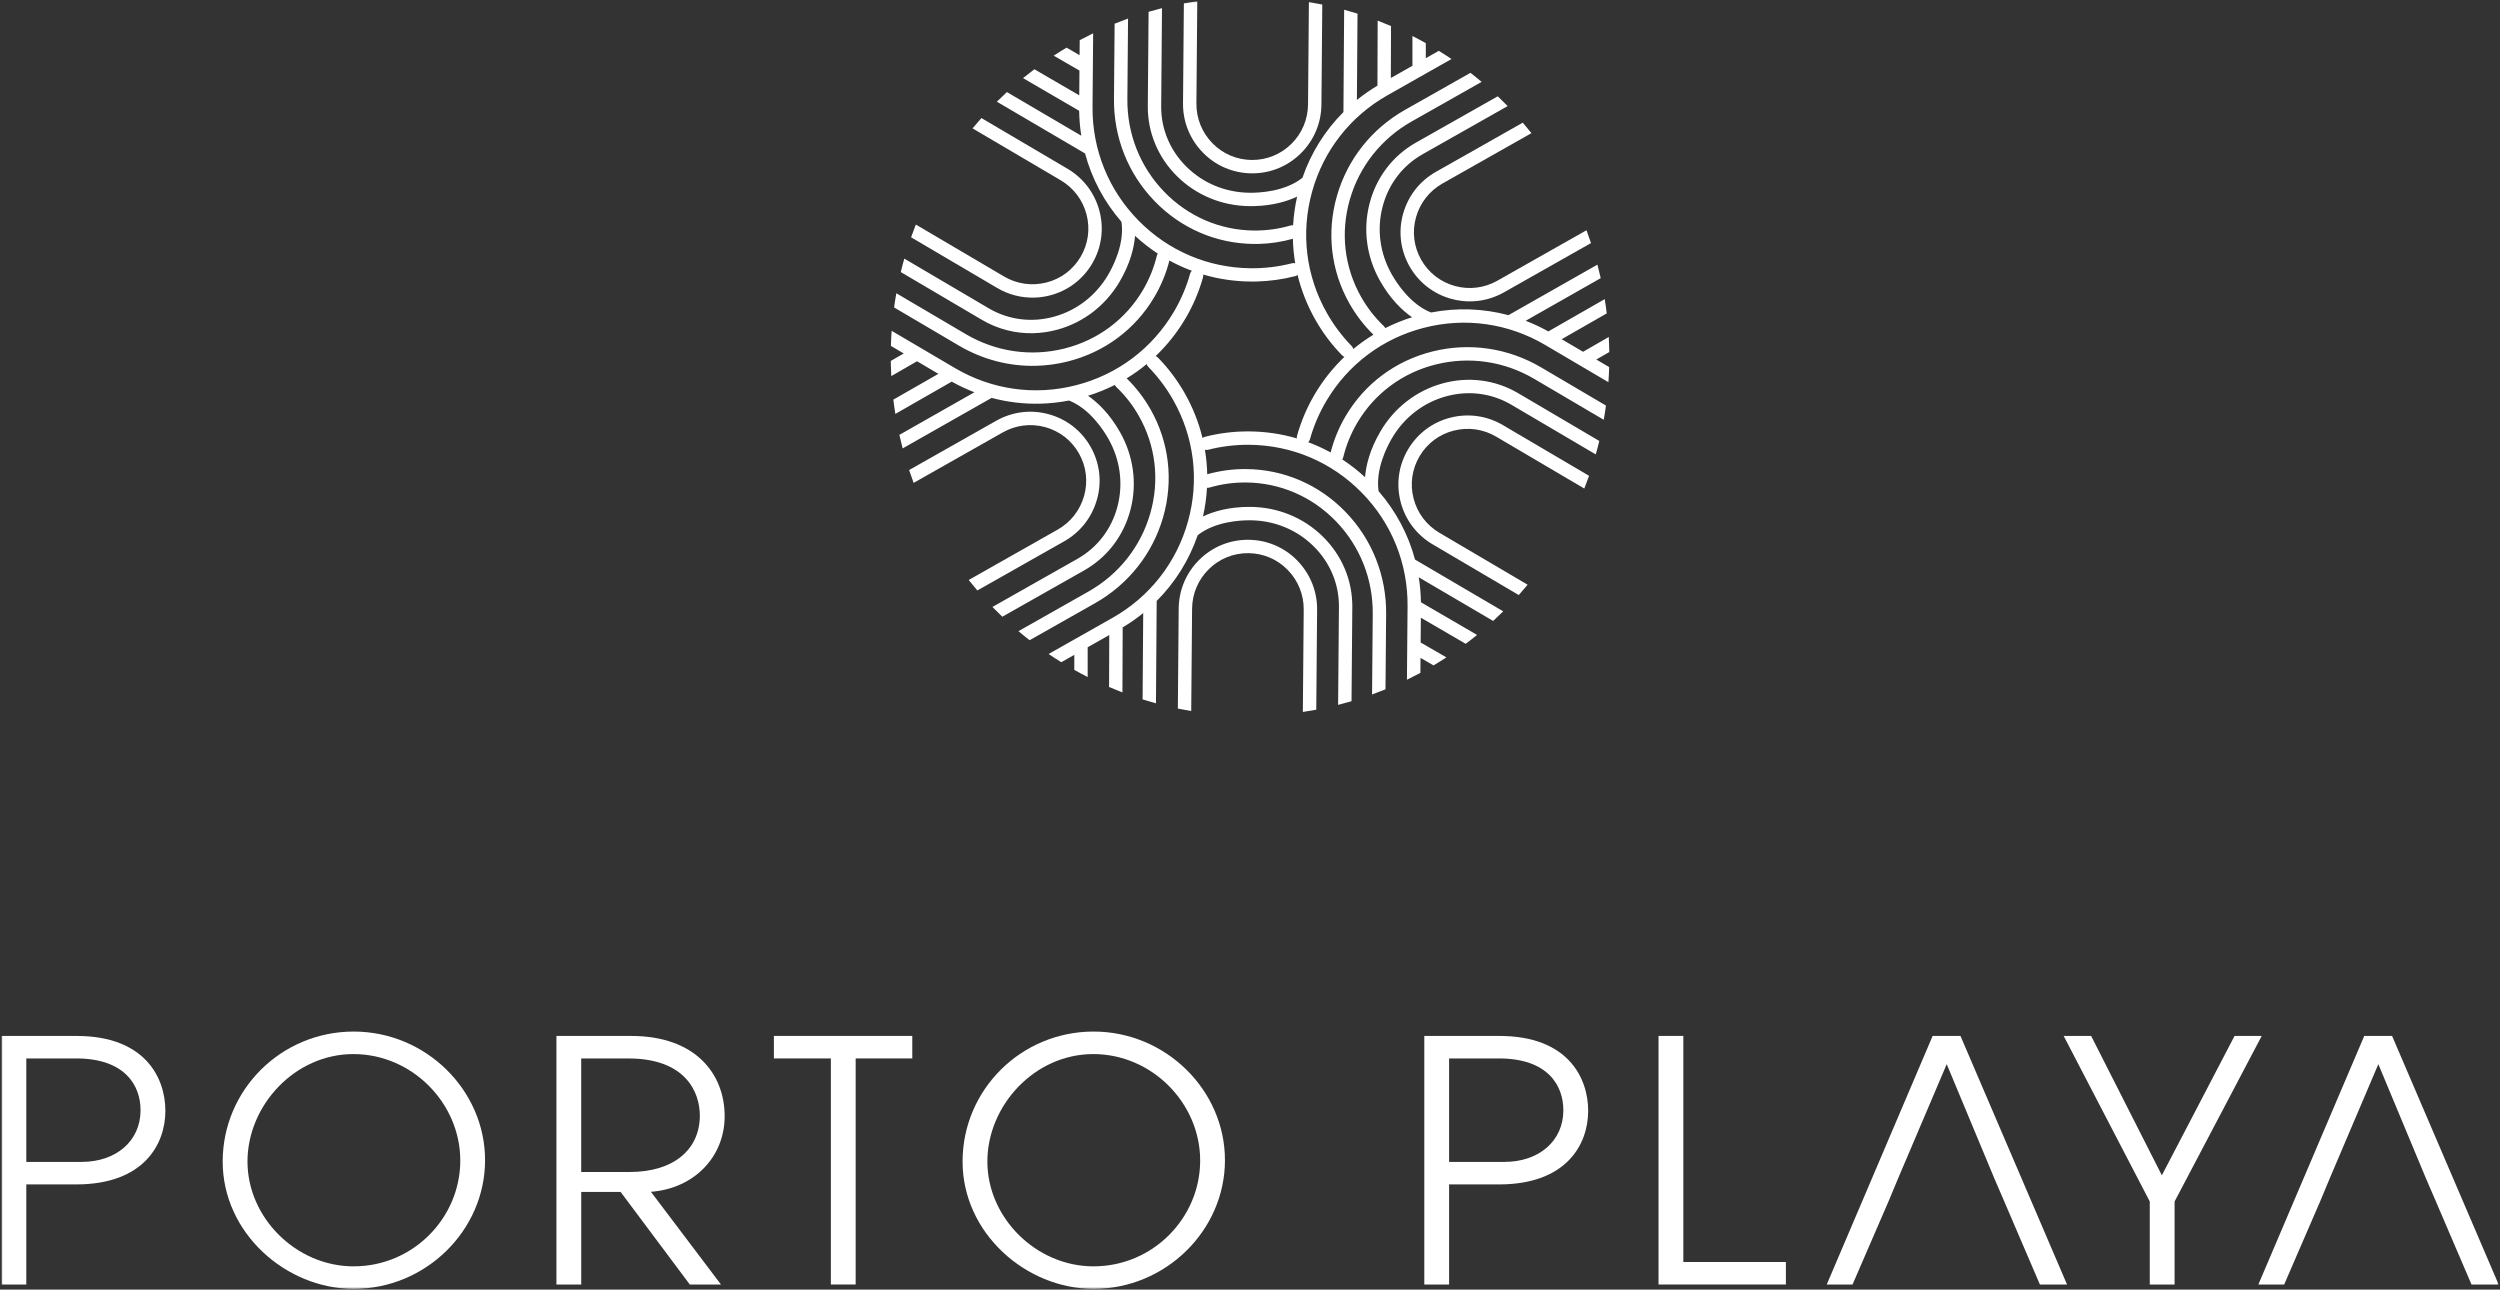
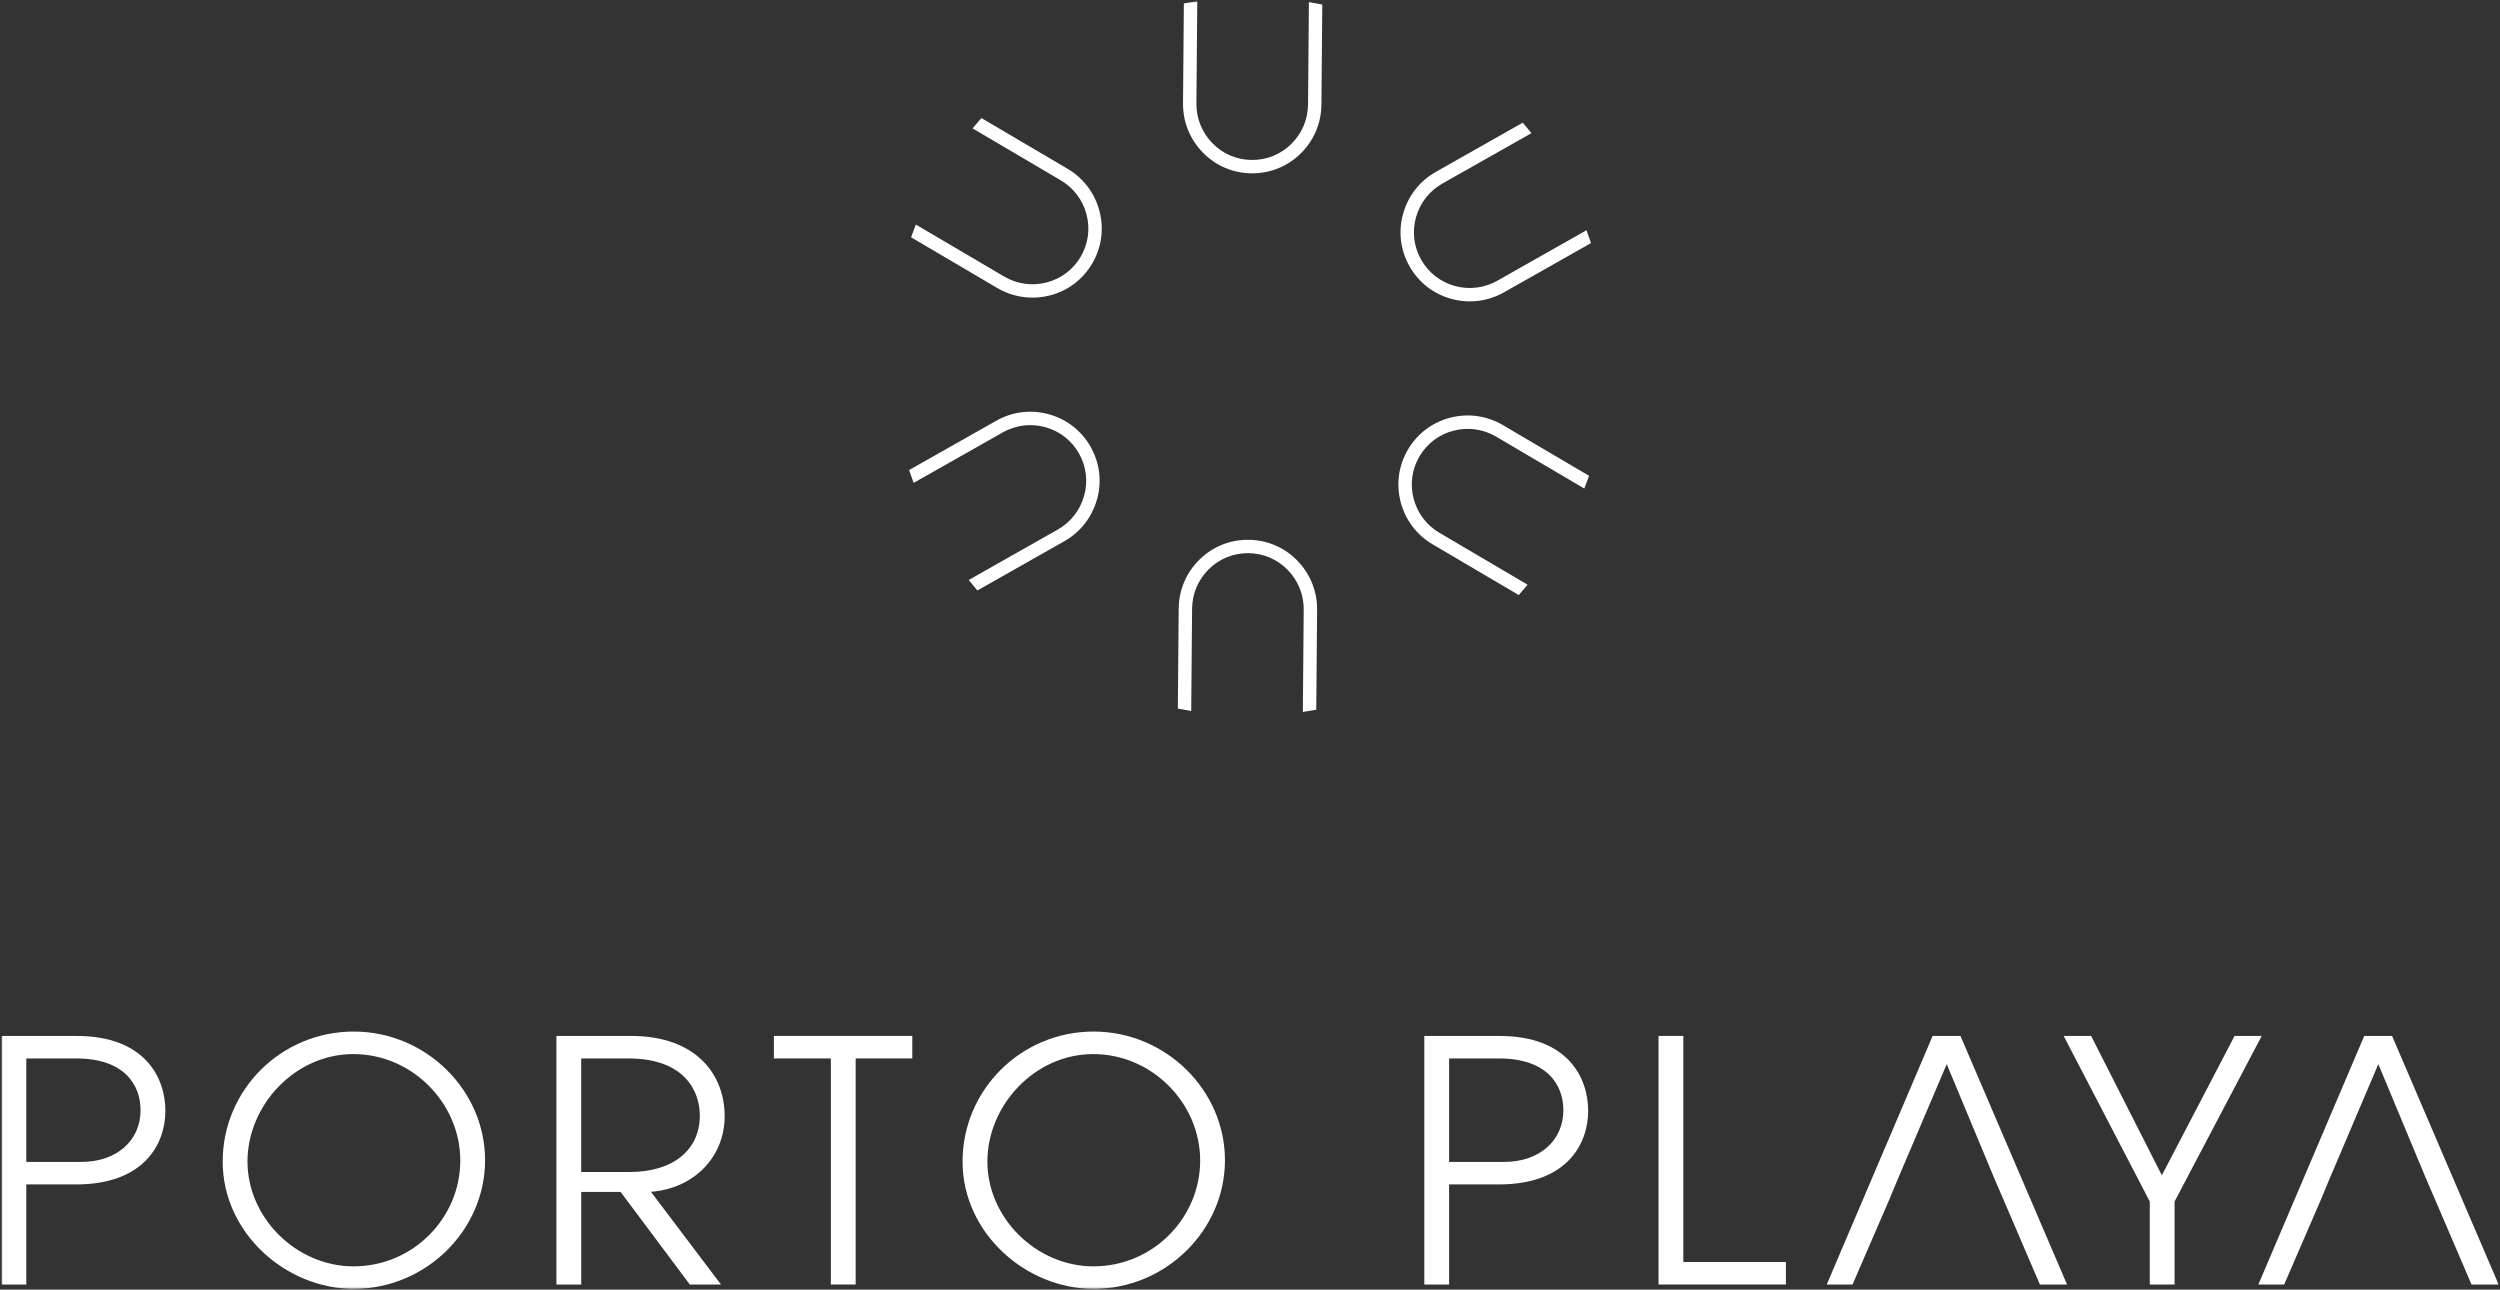
<svg xmlns="http://www.w3.org/2000/svg" width="1357" height="700" viewBox="0 0 1357 700" fill="none">
  <rect x="0" y="0" width="1357" height="700" fill="#333333" stroke="none" />
  <mask id="mask0_475_195" style="mask-type:luminance" maskUnits="userSpaceOnUse" x="0" y="0" width="1357" height="700">
    <path d="M1356.25 0.633H0.82V699.593H1356.25V0.633Z" fill="white" />
  </mask>
  <g mask="url(#mask0_475_195)">
    <path d="M41.562 562.312H0.812V697.232H14.273V642.903H41.373C78.112 642.903 89.763 621.022 89.763 602.972C89.763 584.922 78.662 562.312 41.553 562.312M44.282 630.682H14.273V574.523H41.373C67.743 574.523 76.293 589.102 76.293 602.602C76.293 619.382 63.013 630.682 44.282 630.682Z" fill="white" />
    <path d="M191.995 559.93C152.525 559.93 120.875 591.66 120.875 630.49C120.875 669.32 155.255 699.59 191.995 699.59C231.105 699.59 263.295 667.86 263.295 629.76C263.295 591.66 231.095 559.93 191.995 559.93ZM191.995 687.38C160.705 687.38 134.335 660.94 134.335 630.49C134.335 600.04 159.985 572.15 191.815 572.15C223.645 572.15 249.845 598.77 249.845 629.94C249.845 661.11 224.195 687.37 192.005 687.37" fill="white" />
    <path d="M393.341 605.883C393.341 583.093 377.701 562.312 342.591 562.312H302.031V697.232H315.491V646.972H336.861L374.431 697.232H391.341L353.321 646.912C376.971 645.092 393.341 627.773 393.341 605.893M341.861 636.162H315.481V574.533H341.131C372.051 574.533 379.871 592.763 379.871 605.523C379.871 623.943 365.681 636.153 341.851 636.153" fill="white" />
    <path d="M420.07 574.517H450.99V697.227H464.45V574.517H495.19V562.297H420.07V574.517Z" fill="white" />
    <path d="M593.604 559.93C554.134 559.93 522.484 591.66 522.484 630.49C522.484 669.32 556.864 699.59 593.604 699.59C632.714 699.59 664.904 667.86 664.904 629.76C664.904 591.66 632.704 559.93 593.604 559.93ZM593.604 687.38C562.314 687.38 535.944 660.94 535.944 630.49C535.944 600.04 561.594 572.15 593.424 572.15C625.254 572.15 651.454 598.77 651.454 629.94C651.454 661.11 625.804 687.37 593.614 687.37" fill="white" />
    <path d="M813.859 562.312H773.109V697.232H786.569V642.903H813.669C850.409 642.903 862.059 621.022 862.059 602.972C862.059 584.922 850.959 562.312 813.849 562.312M816.579 630.682H786.569V574.523H813.669C840.039 574.523 848.589 589.102 848.589 602.602C848.589 619.382 835.309 630.682 816.579 630.682Z" fill="white" />
    <path d="M913.71 562.297H900.25V697.227H969.38V685.007H913.71V562.297Z" fill="white" />
    <path d="M1049.04 562.297L991.562 697.227H1005.56L1025.21 651.827L1030.3 639.607L1056.68 577.617L1082.51 639.607L1087.78 651.827L1107.25 697.227H1121.98L1064.14 562.297H1049.04Z" fill="white" />
    <path d="M1212.92 562.297L1173.45 637.967L1135.07 562.297H1120.16L1166.9 652.187V697.227H1180.36V652.187L1227.66 562.297H1212.92Z" fill="white" />
    <path d="M1298.42 562.297H1283.32L1225.84 697.227H1239.85L1259.5 651.827L1264.59 639.607L1290.96 577.617L1316.79 639.607L1322.07 651.827L1341.53 697.227H1356.26L1298.42 562.297Z" fill="white" />
-     <path d="M873.256 182.9L859.286 190.95L847.686 184.12L872.136 170.12C871.826 167.52 871.466 164.94 871.046 162.37C870.996 162.39 870.946 162.42 870.896 162.45L840.446 179.89C836.446 177.66 832.336 175.74 828.136 174.12L868.866 150.98C868.326 148.52 867.726 146.07 867.086 143.64L818.786 171.07C805.156 167.42 790.846 166.9 776.756 169.63C765.596 165.2 758.126 153.68 755.426 148.89C749.026 137.59 747.256 124.59 750.446 112.27C753.616 100 761.326 89.87 772.156 83.74L818.356 57.58C816.596 55.78 814.806 54.01 812.986 52.27L768.566 77.41C756.006 84.52 747.066 96.25 743.396 110.44C739.736 124.59 741.756 139.51 749.086 152.46C754.776 162.51 761.246 168.59 766.466 172.21C761.416 173.78 756.556 175.75 751.916 178.1C751.726 177.69 751.456 177.3 751.106 176.97C746.276 172.36 742.136 167.05 738.826 161.19C729.696 145.07 727.516 126.29 732.686 108.31C737.856 90.31 749.776 75.26 766.226 65.95L804.136 44.49C804.136 44.49 804.196 44.46 804.226 44.44C802.236 42.76 800.216 41.12 798.166 39.53L762.646 59.63C744.526 69.89 731.396 86.47 725.696 106.31C719.986 126.18 722.396 146.94 732.496 164.78C736.026 171.02 740.406 176.7 745.496 181.67C741.676 183.99 738.036 186.59 734.596 189.43C734.436 188.85 734.136 188.3 733.686 187.83C728.466 182.5 723.946 176.47 720.236 169.92C708.836 149.78 705.986 126.39 712.206 104.05C718.396 81.73 732.936 63.13 753.156 51.69L787.866 32.04C785.606 30.51 783.316 29.02 780.986 27.59L773.926 31.59V23.43C771.536 22.09 769.116 20.79 766.666 19.55V35.71L754.946 42.34L755.046 14.13C752.656 13.11 750.236 12.13 747.796 11.2C747.796 11.27 747.796 11.33 747.796 11.4L747.676 46.49C743.746 48.83 740.026 51.44 736.526 54.26L736.856 7.4C734.456 6.65 732.036 5.94 729.606 5.28L729.216 60.83C719.236 70.82 711.626 82.95 706.956 96.52C697.546 103.97 683.836 104.68 678.336 104.63C665.356 104.52 653.206 99.55 644.136 90.63C635.096 81.75 630.176 70.01 630.286 57.56L630.736 4.43C628.286 5.05 625.856 5.71 623.456 6.41L623.026 57.5C622.906 71.93 628.596 85.54 639.056 95.81C649.476 106.05 663.406 111.76 678.296 111.89C679.146 111.89 679.976 111.89 680.786 111.87C691.076 111.61 698.766 109.23 704.086 106.71C702.926 111.87 702.196 117.07 701.906 122.26C701.456 122.21 700.986 122.26 700.526 122.39C694.116 124.27 687.456 125.19 680.716 125.14C662.196 124.98 644.836 117.48 631.856 104.02C618.856 90.54 611.776 72.7 611.936 53.79L612.306 10.23C612.306 10.18 612.306 10.12 612.306 10.07C609.856 10.96 607.426 11.89 605.016 12.87L604.666 53.73C604.486 74.56 612.286 94.21 626.616 109.07C640.966 123.95 660.156 132.24 680.646 132.42C681.506 132.42 682.366 132.42 683.216 132.4C689.516 132.24 695.746 131.3 701.776 129.6C701.876 134.07 702.306 138.52 703.046 142.92C702.466 142.76 701.836 142.75 701.206 142.92C693.976 144.77 686.496 145.68 678.966 145.61C655.826 145.41 634.136 136.19 617.906 119.63C601.666 103.1 592.836 81.21 593.026 57.99L593.366 18.07C590.906 19.27 588.466 20.52 586.066 21.81L585.996 29.95L578.926 25.86C576.566 27.26 574.236 28.72 571.946 30.22L585.926 38.3L585.816 51.75L561.466 37.58C559.376 39.15 557.326 40.76 555.306 42.4C555.356 42.43 555.396 42.46 555.436 42.48L585.766 60.13C585.836 64.71 586.226 69.23 586.926 73.67L546.556 49.98C544.706 51.68 542.886 53.43 541.096 55.2L588.966 83.29C592.616 96.92 599.326 109.57 608.736 120.4C610.486 132.28 604.236 144.51 601.446 149.25C594.856 160.44 584.486 168.47 572.226 171.87C560.016 175.26 547.386 173.65 536.656 167.33L490.856 140.37C490.166 142.79 489.536 145.22 488.946 147.68L532.966 173.6C541.546 178.65 551.166 181.11 560.946 180.86C565.346 180.75 569.776 180.09 574.156 178.88C588.236 174.97 600.146 165.76 607.696 152.94C613.556 142.99 615.586 134.34 616.106 128.01C619.986 131.6 624.126 134.82 628.476 137.67C628.206 138.04 628.016 138.46 627.896 138.93C626.326 145.42 623.796 151.65 620.376 157.46C610.976 173.42 595.806 184.7 577.646 189.21C559.466 193.73 540.486 190.94 524.186 181.34L486.646 159.24C486.646 159.24 486.566 159.19 486.526 159.17C486.076 161.72 485.666 164.3 485.316 166.88L520.506 187.6C533.426 195.2 547.876 198.93 562.436 198.56C568.106 198.41 573.796 197.65 579.406 196.25C599.466 191.26 616.246 178.79 626.636 161.13C630.276 154.95 633.006 148.32 634.756 141.42C638.676 143.57 642.746 145.42 646.926 146.98C646.496 147.41 646.176 147.95 645.996 148.57C643.986 155.75 641.026 162.69 637.206 169.18C625.466 189.12 606.636 203.29 584.176 209.07C561.746 214.87 538.376 211.58 518.356 199.79L483.986 179.56C483.796 182.28 483.656 185.01 483.576 187.76L490.556 191.86L483.516 195.92C483.526 196.75 483.546 197.59 483.566 198.42C483.616 200.34 483.686 202.25 483.796 204.14L497.766 196.09L509.356 202.92L484.906 216.92C485.216 219.52 485.576 222.1 485.996 224.67C486.046 224.65 486.096 224.62 486.146 224.59L516.596 207.15C520.596 209.38 524.706 211.3 528.906 212.92L488.176 236.05C488.726 238.52 489.316 240.97 489.956 243.4L538.256 215.97C546.876 218.28 555.756 219.34 564.686 219.11C569.886 218.98 575.106 218.41 580.286 217.41C591.446 221.83 598.916 233.36 601.626 238.15C608.026 249.45 609.796 262.45 606.606 274.77C603.436 287.04 595.726 297.17 584.896 303.3L538.696 329.45C540.456 331.25 542.246 333.02 544.066 334.76L588.476 309.62C601.036 302.51 609.976 290.78 613.646 276.59C617.306 262.44 615.286 247.52 607.956 234.57C602.266 224.53 595.796 218.44 590.576 214.82C595.626 213.25 600.486 211.28 605.126 208.94C605.316 209.35 605.586 209.74 605.936 210.07C610.766 214.68 614.906 219.99 618.216 225.85C627.346 241.97 629.526 260.75 624.356 278.73C619.176 296.73 607.266 311.78 590.816 321.09L552.906 342.55C552.906 342.55 552.846 342.59 552.816 342.6C554.806 344.28 556.826 345.92 558.876 347.51L594.396 327.41C612.516 317.15 625.636 300.57 631.346 280.73C637.056 260.86 634.646 240.1 624.546 222.26C621.006 216.02 616.636 210.34 611.546 205.37C615.366 203.05 619.006 200.46 622.446 197.61C622.606 198.19 622.906 198.74 623.356 199.21C628.576 204.54 633.096 210.57 636.806 217.12C648.206 237.26 651.066 260.65 644.846 282.99C638.656 305.31 624.116 323.91 603.896 335.35L569.186 354.99C571.446 356.52 573.736 358.01 576.066 359.45L583.126 355.45V363.61C585.516 364.95 587.936 366.25 590.386 367.49V351.33L602.106 344.7L602.006 372.91C604.396 373.93 606.816 374.91 609.256 375.84C609.256 375.77 609.256 375.71 609.256 375.64L609.386 340.55C613.316 338.21 617.036 335.61 620.536 332.78L620.206 379.64C622.606 380.39 625.026 381.1 627.456 381.76L627.846 326.21C637.826 316.22 645.436 304.09 650.106 290.52C659.516 283.07 673.226 282.36 678.726 282.41C691.706 282.52 703.856 287.49 712.926 296.41C721.966 305.29 726.886 317.03 726.776 329.48L726.326 382.61C728.776 381.99 731.206 381.33 733.606 380.62L734.036 329.54C734.156 315.11 728.466 301.5 718.006 291.22C707.586 280.98 693.646 275.27 678.766 275.14C667.226 275.04 658.716 277.6 652.976 280.32C654.146 275.16 654.866 269.96 655.156 264.77C655.606 264.82 656.076 264.77 656.536 264.64C662.946 262.76 669.606 261.83 676.346 261.89C694.866 262.05 712.226 269.55 725.206 283.01C738.206 296.5 745.286 314.33 745.126 333.24L744.756 376.8C744.756 376.85 744.756 376.91 744.756 376.96C747.206 376.07 749.636 375.14 752.046 374.16L752.396 333.3C752.576 312.47 744.776 292.82 730.446 277.96C716.096 263.08 696.906 254.79 676.416 254.61C669.246 254.55 662.136 255.5 655.286 257.43C655.186 252.96 654.756 248.52 654.016 244.11C654.596 244.27 655.226 244.28 655.856 244.12C663.086 242.27 670.566 241.36 678.096 241.43C701.236 241.63 722.926 250.85 739.156 267.41C755.396 283.93 764.226 305.83 764.026 329.05L763.686 368.97C766.146 367.77 768.586 366.52 770.986 365.23L771.056 357.09L778.126 361.18C780.486 359.77 782.816 358.32 785.106 356.82L771.126 348.74L771.236 335.29L795.586 349.46C797.676 347.89 799.726 346.29 801.746 344.64C801.696 344.61 801.656 344.58 801.606 344.55L771.276 326.9C771.206 322.32 770.816 317.8 770.116 313.36L810.486 337.05C812.336 335.35 814.156 333.6 815.946 331.83L768.076 303.74C764.426 290.11 757.716 277.46 748.306 266.63C746.556 254.75 752.806 242.52 755.596 237.78C762.186 226.59 772.566 218.56 784.816 215.16C797.026 211.77 809.656 213.39 820.386 219.7L866.186 246.66C866.876 244.24 867.506 241.81 868.096 239.35L824.076 213.43C811.636 206.11 797.006 204.23 782.886 208.15C768.806 212.06 756.896 221.27 749.346 234.09C743.496 244.04 741.456 252.69 740.936 259.02C737.046 255.43 732.916 252.21 728.566 249.36C728.836 248.99 729.026 248.57 729.146 248.1C730.726 241.61 733.246 235.38 736.666 229.57C746.066 213.61 761.236 202.33 779.386 197.82C797.566 193.3 816.556 196.09 832.846 205.69L870.386 227.79C870.386 227.79 870.466 227.84 870.506 227.86C870.956 225.3 871.366 222.73 871.716 220.14L836.526 199.42C818.576 188.85 797.666 185.78 777.626 190.76C757.566 195.75 740.786 208.22 730.396 225.88C726.756 232.06 724.026 238.69 722.276 245.59C718.356 243.44 714.296 241.59 710.106 240.03C710.536 239.61 710.856 239.06 711.036 238.44C713.046 231.26 716.006 224.32 719.826 217.83C731.566 197.89 750.396 183.72 772.856 177.94C795.286 172.14 818.656 175.43 838.676 187.22L873.046 207.45C873.236 204.73 873.376 202 873.456 199.25L866.476 195.15L873.516 191.09C873.506 190.26 873.486 189.42 873.466 188.59C873.416 186.67 873.346 184.76 873.236 182.86M713.566 214.14C709.426 221.17 706.226 228.69 704.046 236.48C703.906 236.98 703.876 237.49 703.946 237.97C695.676 235.54 687.016 234.24 678.166 234.17C670.006 234.1 661.896 235.08 654.056 237.09C653.546 237.22 653.096 237.45 652.716 237.75C650.686 229.37 647.476 221.22 643.116 213.52C639.096 206.42 634.196 199.89 628.536 194.11C628.176 193.74 627.746 193.46 627.296 193.28C633.536 187.33 638.986 180.48 643.486 172.85C647.626 165.82 650.826 158.3 653.006 150.52C653.146 150.02 653.176 149.51 653.106 149.02C661.376 151.46 670.036 152.75 678.886 152.82C679.946 152.83 681.016 152.82 682.076 152.8C689.156 152.62 696.176 151.65 702.986 149.9C703.496 149.77 703.936 149.54 704.326 149.24C706.356 157.62 709.566 165.77 713.926 173.47C717.946 180.57 722.846 187.1 728.506 192.88C728.866 193.25 729.296 193.53 729.746 193.71C723.506 199.66 718.056 206.51 713.556 214.14" fill="white" />
    <path d="M787.241 226.711C777.511 229.191 769.351 235.341 764.241 244.011C759.151 252.651 757.741 262.771 760.281 272.501C762.811 282.221 768.981 290.381 777.641 295.481L824.381 322.991C826.011 321.151 827.611 319.281 829.181 317.381L781.331 289.211C774.331 285.091 769.351 278.501 767.311 270.661C765.271 262.821 766.401 254.661 770.511 247.691C774.631 240.701 781.211 235.741 789.041 233.751C796.921 231.731 805.111 232.891 812.071 236.991L859.961 265.181C860.861 262.901 861.721 260.591 862.541 258.271L815.751 230.731C807.121 225.651 796.991 224.221 787.231 226.711" fill="white" />
    <path d="M761.614 115.988C758.894 125.648 760.134 135.798 765.094 144.558C770.034 153.288 778.094 159.568 787.784 162.228C791.414 163.228 795.114 163.678 798.774 163.578C804.884 163.428 810.894 161.768 816.364 158.678L863.604 131.938C862.834 129.598 862.004 127.278 861.144 124.978L812.784 152.358C805.724 156.358 797.524 157.378 789.704 155.228C781.894 153.078 775.394 148.018 771.414 140.978C767.414 133.918 766.414 125.738 768.604 117.958C770.804 110.118 775.894 103.618 782.934 99.628L831.264 72.268C829.734 70.338 828.164 68.438 826.564 66.578L779.364 93.298C770.644 98.238 764.344 106.288 761.624 115.988" fill="white" />
    <path d="M652.912 82.821C659.922 90.001 669.332 94.001 679.402 94.091C679.832 94.091 680.262 94.091 680.692 94.081C690.242 93.841 699.212 90.031 706.052 83.281C713.202 76.231 717.182 66.811 717.272 56.751L717.732 2.471C715.332 1.981 712.912 1.531 710.472 1.131L710.002 56.691C709.932 64.801 706.722 72.411 700.952 78.111C695.182 83.801 687.552 86.901 679.462 86.831C671.342 86.761 663.762 83.541 658.122 77.751C652.432 71.931 649.342 64.261 649.412 56.181L649.882 0.641C647.442 1.001 645.012 1.401 642.602 1.851L642.142 56.111C642.052 66.131 645.882 75.621 652.922 82.821" fill="white" />
    <path d="M561.329 161.548C564.169 161.478 567.019 161.088 569.839 160.368C579.559 157.888 587.729 151.748 592.839 143.068C597.929 134.418 599.339 124.308 596.799 114.578C594.269 104.858 588.099 96.698 579.439 91.598L532.699 64.078C531.069 65.918 529.469 67.788 527.899 69.688L575.749 97.858C582.749 101.978 587.729 108.568 589.769 116.408C591.819 124.248 590.679 132.408 586.579 139.378C582.459 146.378 575.879 151.328 568.049 153.328C560.159 155.338 551.979 154.188 545.009 150.078L497.119 121.888C496.219 124.168 495.359 126.478 494.539 128.798L541.319 156.338C547.459 159.948 554.359 161.718 561.339 161.538" fill="white" />
    <path d="M595.461 271.094C598.181 261.434 596.941 251.284 591.981 242.524C587.041 233.794 578.981 227.514 569.291 224.854C559.611 222.184 549.451 223.444 540.711 228.404L493.461 255.144C494.241 257.484 495.061 259.804 495.921 262.104L544.281 234.724C551.341 230.724 559.541 229.704 567.361 231.854C575.171 234.004 581.671 239.064 585.651 246.104C589.651 253.164 590.651 261.344 588.461 269.124C586.261 276.964 581.171 283.474 574.131 287.454L525.801 314.814C527.331 316.744 528.901 318.644 530.501 320.504L577.701 293.784C586.421 288.844 592.721 280.794 595.441 271.094" fill="white" />
    <path d="M704.166 304.263C697.156 297.083 687.746 293.083 677.676 292.993C667.646 292.913 658.176 296.743 651.016 303.803C643.866 310.853 639.886 320.273 639.796 330.333L639.336 384.613C641.736 385.103 644.156 385.553 646.596 385.953L647.066 330.393C647.136 322.283 650.346 314.673 656.116 308.973C661.886 303.283 669.516 300.183 677.606 300.253C685.726 300.323 693.306 303.543 698.946 309.333C704.636 315.153 707.726 322.823 707.656 330.903L707.186 386.443C709.626 386.083 712.056 385.683 714.466 385.233L714.926 330.973C715.016 320.953 711.186 311.463 704.146 304.263" fill="white" />
  </g>
</svg>